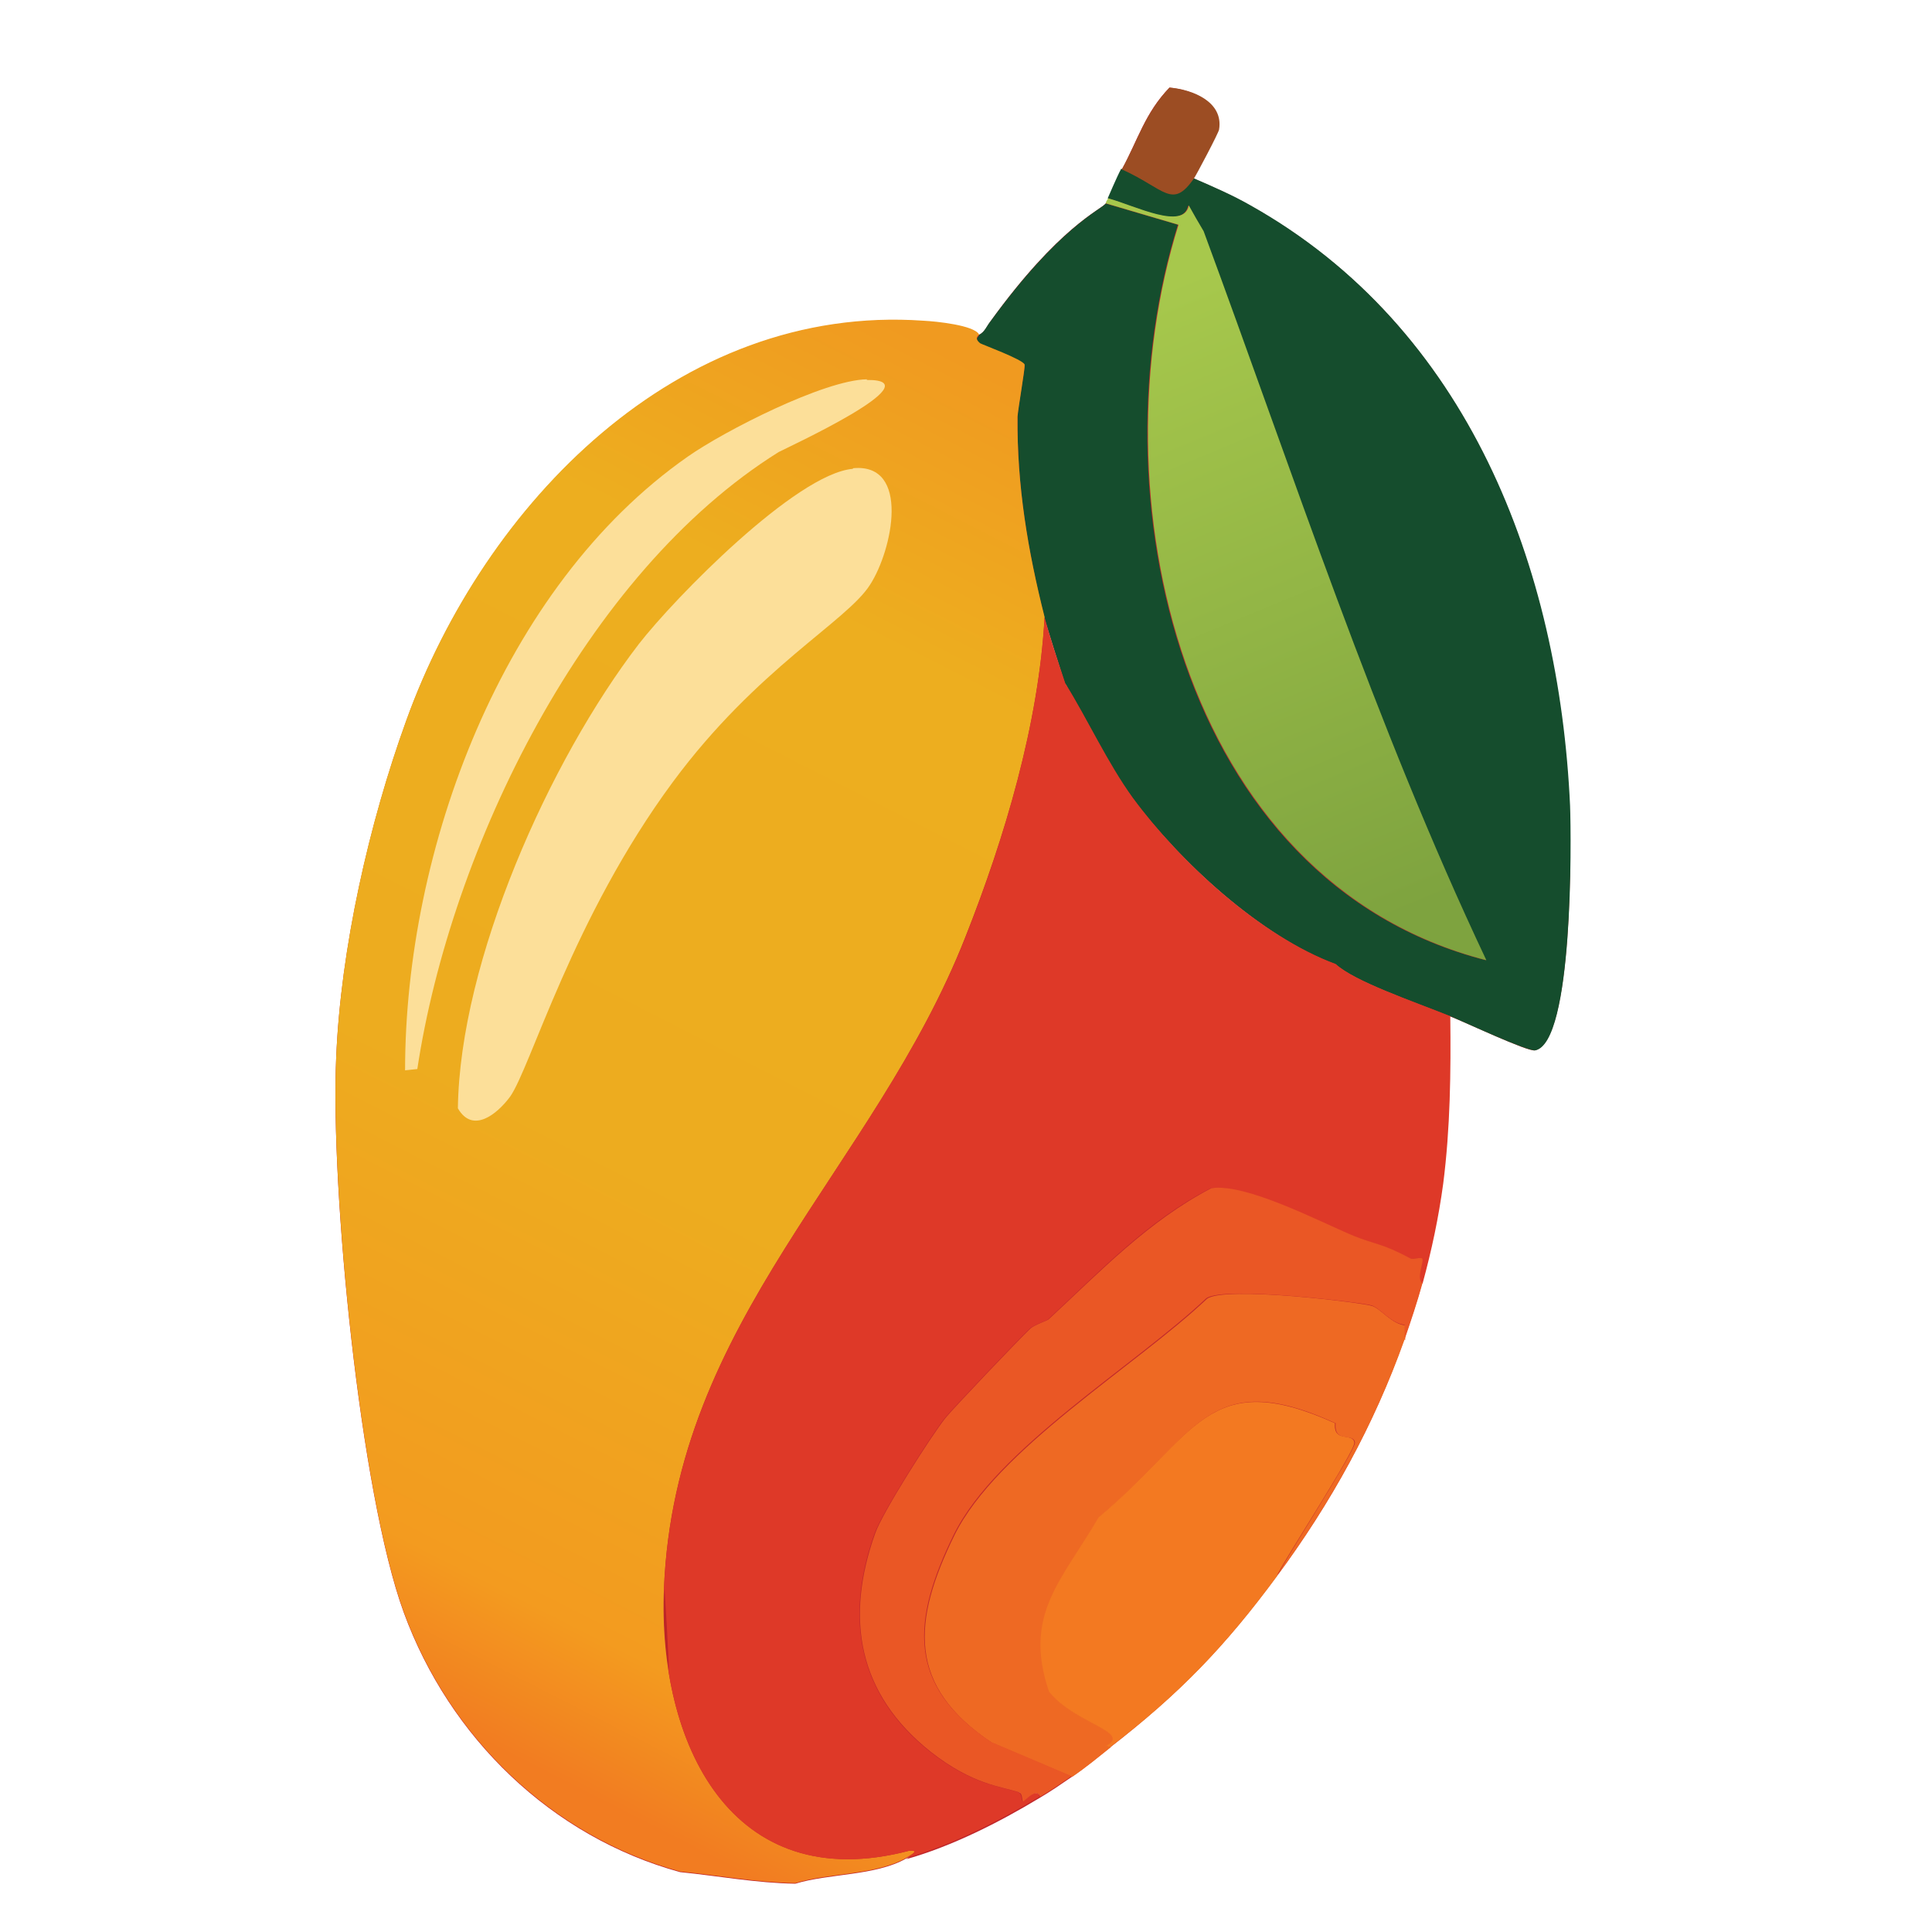
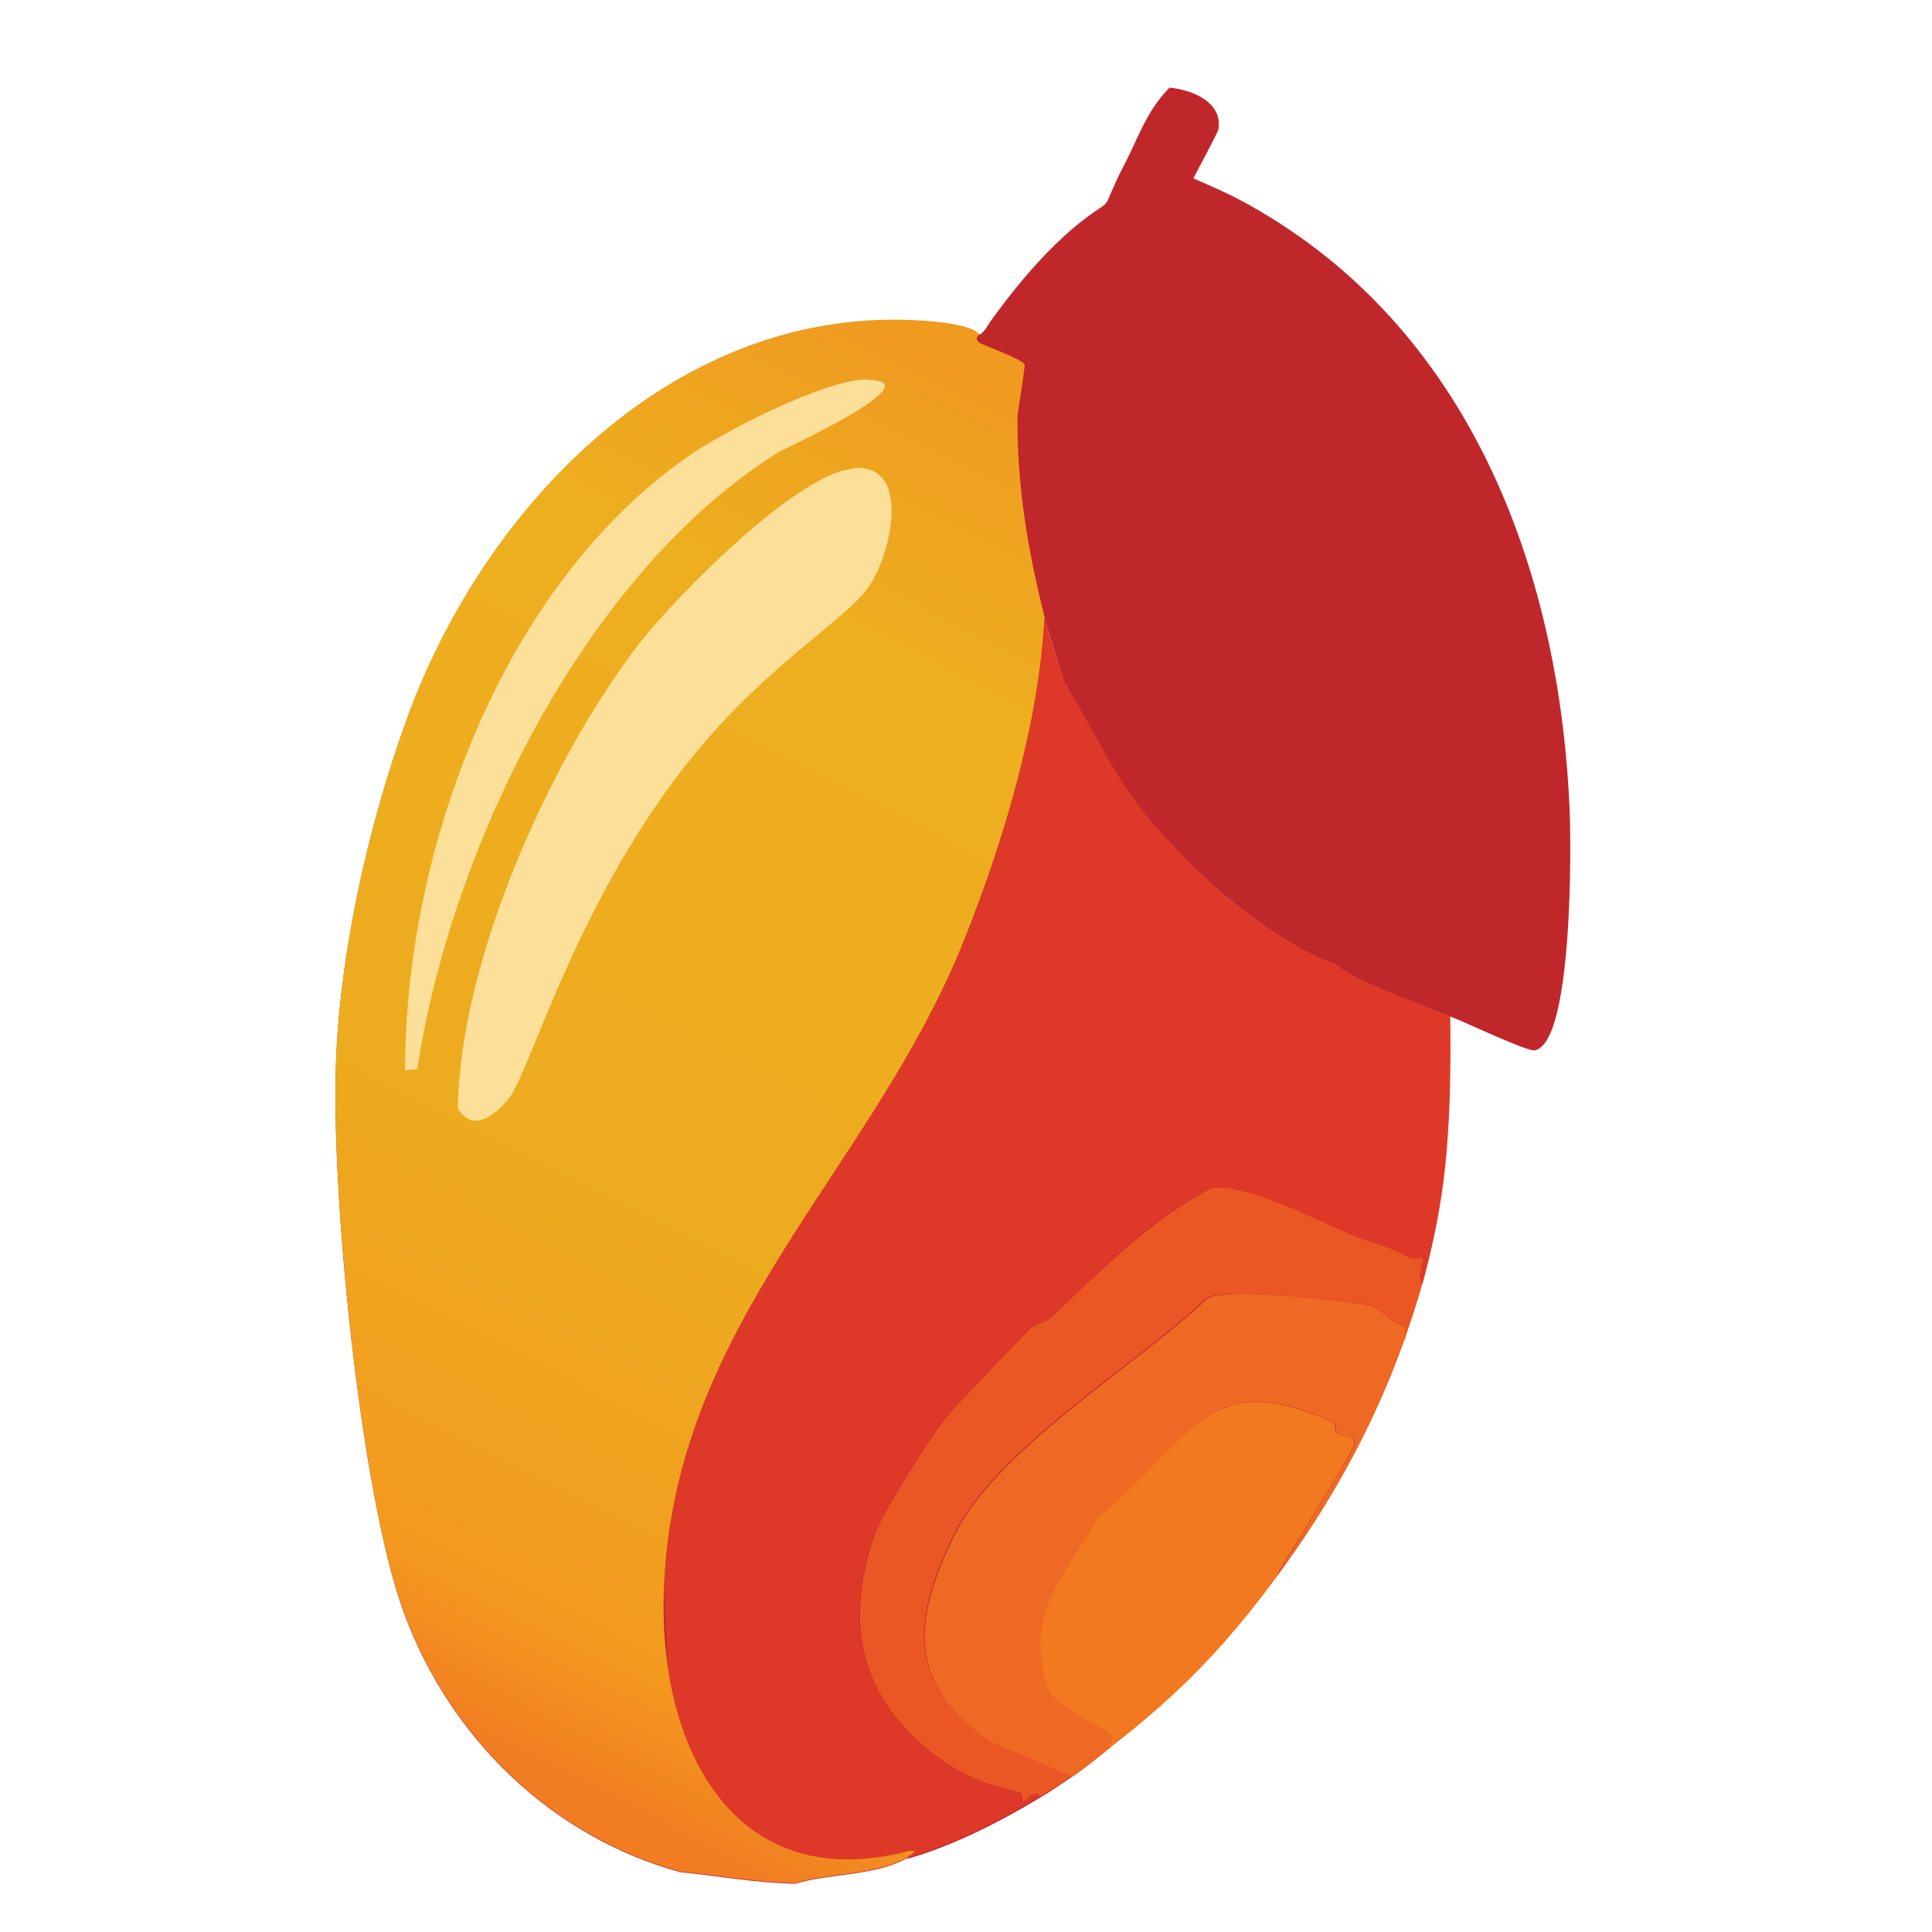
<svg xmlns="http://www.w3.org/2000/svg" id="Layer_1" viewBox="0 0 300 300">
  <defs>
    <style>.cls-1{fill:url(#linear-gradient);}.cls-1,.cls-2,.cls-3,.cls-4,.cls-5,.cls-6,.cls-7,.cls-8,.cls-9,.cls-10,.cls-11{stroke-width:0px;}.cls-2{fill:#fcdf99;}.cls-3{fill:#de3928;}.cls-4{fill:#c0272b;}.cls-5{fill:#f37921;}.cls-6{fill:#bd2426;}.cls-7{fill:#9c4d23;}.cls-8{fill:url(#linear-gradient-2);}.cls-9{fill:#ee6923;}.cls-10{fill:#154d2d;}.cls-11{fill:#ea5725;}</style>
    <linearGradient id="linear-gradient" x1="175.8" y1="46.3" x2="215.9" y2="143" gradientUnits="userSpaceOnUse">
      <stop offset="0" stop-color="#a7c84c" />
      <stop offset="1" stop-color="#7ea33f" />
    </linearGradient>
    <linearGradient id="linear-gradient-2" x1="170.2" y1="66.3" x2="67.9" y2="266.7" gradientUnits="userSpaceOnUse">
      <stop offset="0" stop-color="#f09a20" />
      <stop offset=".2" stop-color="#edae1f" />
      <stop offset=".6" stop-color="#edac1f" />
      <stop offset=".9" stop-color="#f39b1f" />
      <stop offset="1" stop-color="#f27c21" />
    </linearGradient>
  </defs>
  <path class="cls-4" d="M181.6,13.6c-3.8,3.9-4.9,8.1-7.4,12.7-.7,1.3-2,4.4-2.1,4.6,0,.1-.3.6-.4.7-.8,1-7.3,3.6-17.9,18.3-.5.7-.9,1.7-1.8,2.1-.8-1.4-6.6-2-8.6-2.1-38.2-2.7-68.2,28.5-80.3,62-5.8,16-10.2,35.4-10.9,52.4-.9,20.3,3.7,67.5,10.5,86.1,7.1,19.4,22.9,34.8,42.9,40.3,6,.6,11.8,1.7,17.9,1.8,5.2-1.6,12.4-1.2,17.2-3.9.4-.2,1.1-.6,1.2-.8-.2.2-.8.6-1.2.9,7.1-2,14.4-5.7,20.7-9.5,0,0,0,0,0,0,1.7-1,3.3-2.1,4.9-3.2,2.1-1.4,4-3,6-4.6,10.8-8.4,17.9-15.7,26-26.7,8.3-11.2,15-23.3,19.7-36.6,1-2.9,2-5.8,2.8-8.8,0,0,0,0,0,0,1.4-5.1,2.5-10.3,3.2-15.5,1.1-8.7,1.2-17.3,1.1-26-5.9-2.4-14.8-5.3-17.8-8.1-10.2-3.8-21.1-13.1-28.5-22.1,7.4,8.9,18.3,18.3,28.5,22.1,3,2.7,11.8,5.7,17.8,8.1,2.4.9,12,5.5,13.2,5.3,6-1.1,5.7-32.5,5.4-38-1.7-37.1-15.7-74.2-49.6-93.2-2.8-1.6-5.8-2.9-8.8-4.2.2-.4,3.8-7.1,3.9-7.6.7-4.3-4.2-6.2-7.7-6.5ZM162.2,95.9s0,0,0,0c-.2,2.9-.5,5.9-.9,8.8.4-3,.7-5.9.9-8.8ZM103.2,246.7c0,1,0,2,0,3,0-1,0-2,0-3,1.7-41.7,32.5-65,46.8-101.1,3-7.6,5.8-15.8,8-24.1-2.2,8.3-5,16.5-8,24.1-14.2,36.1-45.1,59.4-46.8,101.1ZM154.2,212.1c-2.3,2.4-4.6,4.9-6.1,6.5,1.5-1.6,3.8-4.1,6.1-6.5ZM158.2,278.3c-2.6-.9-7.1-1.1-13.7-6.3-1.5-1.2-2.8-2.5-4-3.8,1.2,1.3,2.5,2.6,4,3.8,6.6,5.2,11.1,5.4,13.7,6.3.2,0,.3.2.4.3,0-.1-.2-.2-.4-.3ZM158.9,279.7s0,0,0,0c0,0,0,0,0,0,.2,0,1.9-2,2.5-.9-.6-1-2.4,1-2.5,1ZM160.3,206c.6-.4,1.6-.7,2.1-1-.5.2-1.5.6-2.1,1ZM162.3,96.3c.7,2.5,2.1,6.9,2.9,9.4-.9-2.6-2.3-7-2.9-9.4ZM165.4,106.1h0c.1.2.3.4.4.7-.1-.2-.3-.4-.4-.7ZM220.6,198.9c-.5-.9.5-3.1.2-3.5.3.4-.7,2.6-.2,3.5ZM220.5,195.3c-.4,0-.9.1-1.3,0,.3,0,.9,0,1.3,0ZM208.8,191.2c-3.5-1.5-8.6-4-13.2-5.5,4.6,1.5,9.7,3.9,13.2,5.5ZM176,123.8c-.2-.2-.3-.5-.5-.7.2.2.3.5.5.7.9,1.2,1.8,2.4,2.9,3.7-1-1.2-2-2.5-2.9-3.7Z" />
-   <path class="cls-10" d="M185.4,27.7c3,1.3,6,2.6,8.8,4.2,33.8,19,47.9,56.1,49.6,93.2.2,5.4.5,36.8-5.4,38-1.2.2-10.8-4.3-13.2-5.3-5.9-2.4-14.8-5.3-17.8-8.1-11.6-4.3-24.2-15.9-31.5-25.8-4.1-5.5-6.9-12-10.5-17.8-.9-2.7-2.5-7.7-3.2-10.2-2.6-10.3-4.3-20.4-4.2-31.1,0-1.3,1.2-7.6,1.1-8.1-.3-.8-6.6-3.1-6.9-3.3-1.1-.9,0-1.2-.2-1.4.9-.4,1.2-1.4,1.8-2.1,10.7-14.7,17.1-17.3,17.9-18.3l11.2,3.3c-13,41.5,0,102,47.8,114.2-17.3-36.6-29.9-75.3-43.9-113.2q-1.1-2-2.3-4c-.8,4-8.2.1-12.5-1.1.1-.2,1.4-3.3,2.1-4.6,6.7,3,7.9,6.3,11.2,1.4Z" />
-   <path class="cls-1" d="M171.7,31.5c0-.1.3-.6.4-.7,4.3,1.2,11.7,5,12.5,1.1q1.1,2,2.3,4c14,37.9,26.6,76.6,43.9,113.2-47.8-12.3-60.8-72.7-47.8-114.2l-11.2-3.3Z" />
-   <path class="cls-7" d="M181.6,13.6c3.6.3,8.4,2.2,7.7,6.5,0,.4-3.6,7.2-3.9,7.6-3.4,4.9-4.5,1.6-11.2-1.4,2.5-4.5,3.6-8.7,7.4-12.7Z" />
  <path class="cls-8" d="M152,51.9c.1.2-.9.5.2,1.4.3.2,6.6,2.5,6.9,3.3.1.5-1,6.8-1.1,8.1-.1,10.7,1.6,20.8,4.2,31.1-.9,16.6-6.2,34.3-12.3,49.7-14.2,36.1-45.1,59.4-46.8,101.1-1,24,10.4,48,38,40.8,1.9-.2.4.6-.4,1.1-4.8,2.7-12,2.3-17.2,3.9-6.1-.1-11.9-1.2-17.9-1.8-20-5.5-35.8-20.9-42.9-40.3-6.8-18.6-11.4-65.9-10.5-86.1.7-17,5.1-36.4,10.9-52.4,12.1-33.5,42.1-64.7,80.3-62,2,.1,7.8.7,8.6,2.1Z" />
  <path class="cls-2" d="M132.5,72.7c8.9-.8,6.1,12.7,2.6,18.1-3.6,5.7-17.5,12.9-30.6,30.6-15.6,21.1-22.1,44.4-25.3,48.9-2,2.7-5.8,5.8-8.1,1.8.3-22.9,14.2-54,28.1-72.1,5.6-7.2,24.4-26.4,33.2-27.2Z" />
  <path class="cls-2" d="M134.6,59c10.7-.1-12.6,10.6-13.7,11.2-30.1,18.8-50.9,61.5-56.1,95.8l-1.9.2c0-34.2,15-75.1,43.9-95.3,5.7-4,21.2-11.9,27.8-12Z" />
  <path class="cls-3" d="M224.1,183.8c-.7,5.2-1.8,10.4-3.2,15.5-1.3-.5.3-3.6-.2-3.9-.3-.2-1.5.2-1.8,0-4.5-2.4-5.3-2.1-8.8-3.5-5.4-2.2-16.8-8.1-22.1-7.4-9.8,5-17.3,13-25.3,20.4-.3.2-2.3.9-2.8,1.4-1.8,1.7-12,12.4-13.2,13.9-2.3,2.9-9.8,14.8-10.9,17.9-4.7,13.2-2.6,25,8.6,33.9,6.6,5.2,11.1,5.4,13.7,6.3.7.3.4,1.3.7,1.4.2,0,2.2-2.3,2.6-.7-6.4,3.8-13.6,7.5-20.7,9.5.8-.4,2.2-1.3.4-1.1-22.6,5.9-34.3-9.1-37.3-27.9q-.4-6.4-.7-12.8c1.7-41.7,32.5-65,46.8-101.1,6.1-15.4,11.4-33.2,12.3-49.7.6,2.5,2.3,7.5,3.2,10.2,3.6,5.8,6.5,12.2,10.5,17.8,7.3,9.9,19.8,21.5,31.5,25.8,3,2.7,11.8,5.7,17.8,8.1.1,8.7,0,17.4-1.1,26Z" />
  <path class="cls-9" d="M218.1,208c-4.7,13.2-11.4,25.3-19.7,36.6,1.2-2.6,12.1-19.4,12-20.6-.2-1.6-3.3.2-3-3-19.9-9.1-21.6,1.9-36.7,14.6-5.7,9.8-11.8,15.1-7.7,27.1,4,5,13,6.3,8.8,8.4l.7.2c-2,1.6-3.8,3.1-6,4.6q-6.2-2.6-12.5-5.3c-13.2-8.8-12.3-18.9-5.8-32.2,6.6-13.4,28.1-26.2,39.2-36.7,2.7-2.1,24.4.6,25.7,1.1,1.4.5,3,2.8,5.1,3v2.3Z" />
  <path class="cls-11" d="M220.9,199.2c-.8,2.9-1.8,5.9-2.8,8.8v-2.3c-2.1-.2-3.7-2.5-5.1-3-1.2-.4-23-3.1-25.7-1.1-11.1,10.5-32.6,23.3-39.2,36.7-6.5,13.3-7.4,23.4,5.8,32.2q6.2,2.6,12.5,5.3c-1.6,1.1-3.2,2.2-4.9,3.2-.5-1.6-2.5.8-2.6.7-.3,0,0-1.2-.7-1.4-2.6-.9-7.1-1.1-13.7-6.3-11.3-9-13.3-20.7-8.6-33.9,1.1-3.2,8.6-15,10.9-17.9,1.2-1.5,11.4-12.2,13.2-13.9.5-.5,2.5-1.2,2.8-1.4,8-7.4,15.5-15.3,25.3-20.4,5.4-.8,16.8,5.2,22.1,7.4,3.5,1.4,4.3,1.1,8.8,3.5.3.2,1.5-.2,1.8,0,.5.3-1.1,3.3.2,3.9Z" />
  <path class="cls-5" d="M198.4,244.6c-8.1,11-15.2,18.4-26,26.7l-.7-.2c4.2-2.1-4.8-3.4-8.8-8.4-4.1-12,2-17.3,7.7-27.1,15.2-12.7,16.8-23.6,36.7-14.6-.3,3.1,2.8,1.4,3,3,.2,1.2-10.7,17.9-12,20.6Z" />
-   <path class="cls-6" d="M103.9,259.5c-.7-4.2-.9-8.5-.7-12.8q.4,6.4.7,12.8Z" />
</svg>